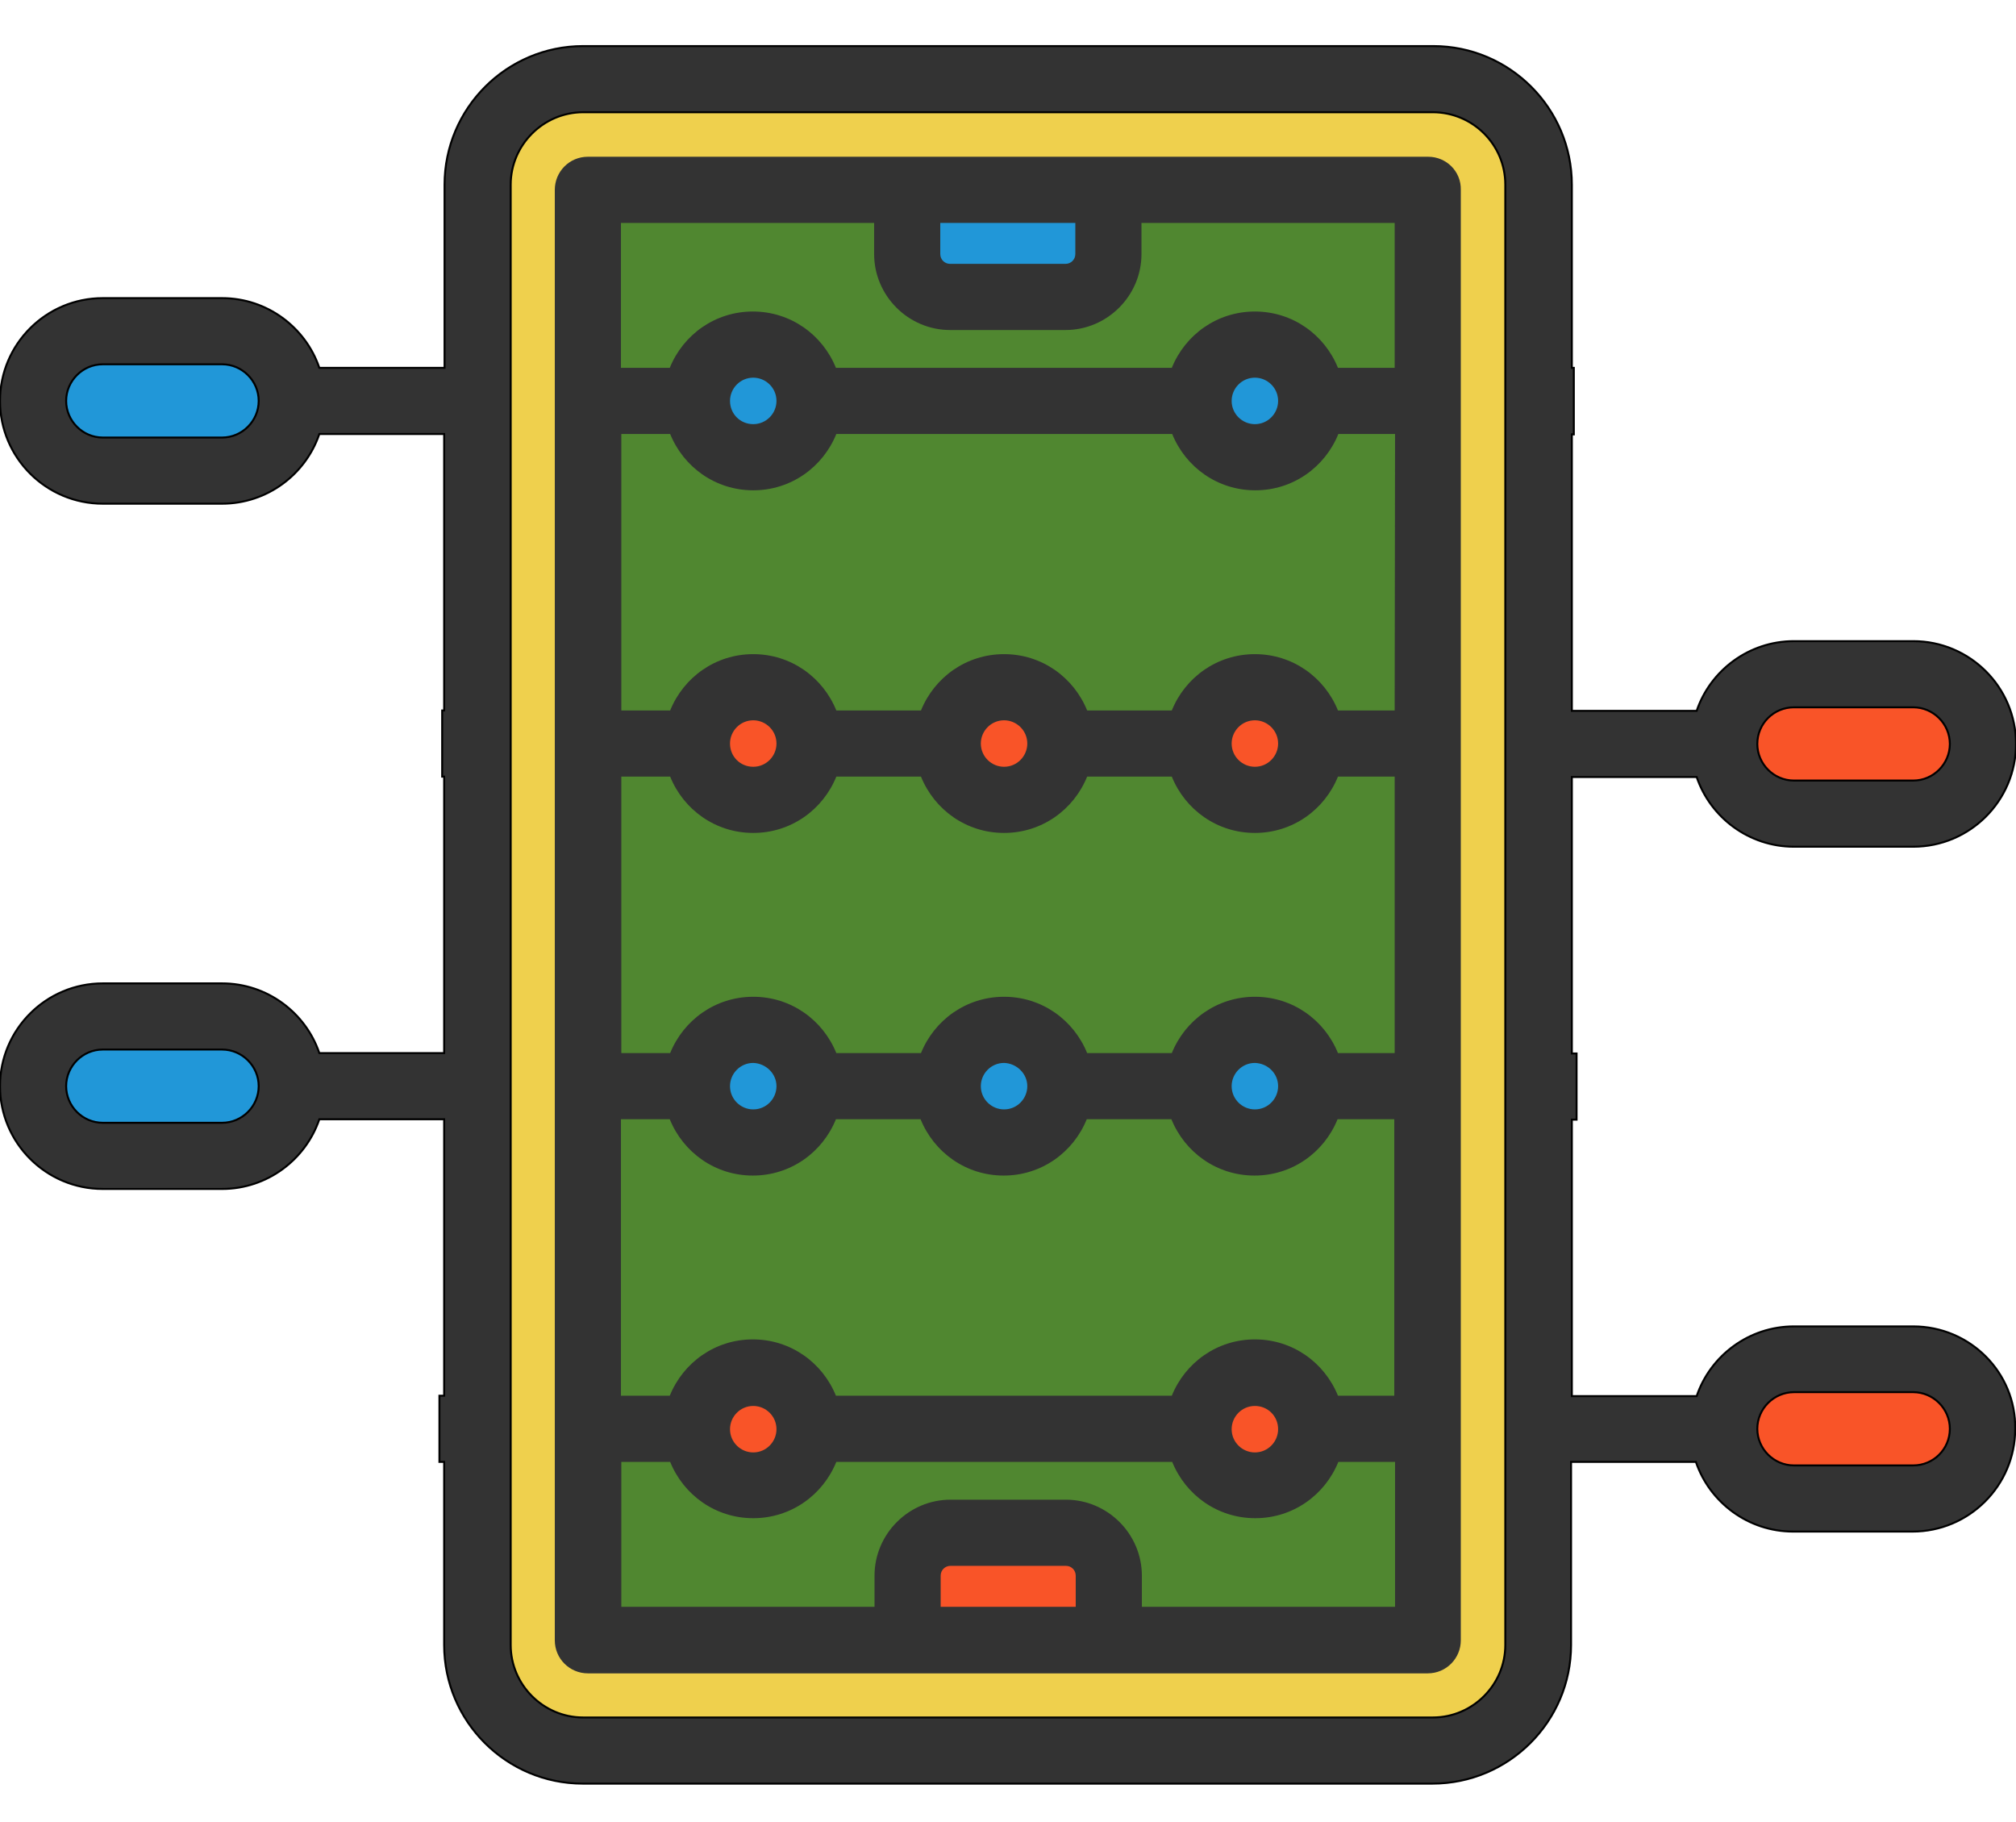
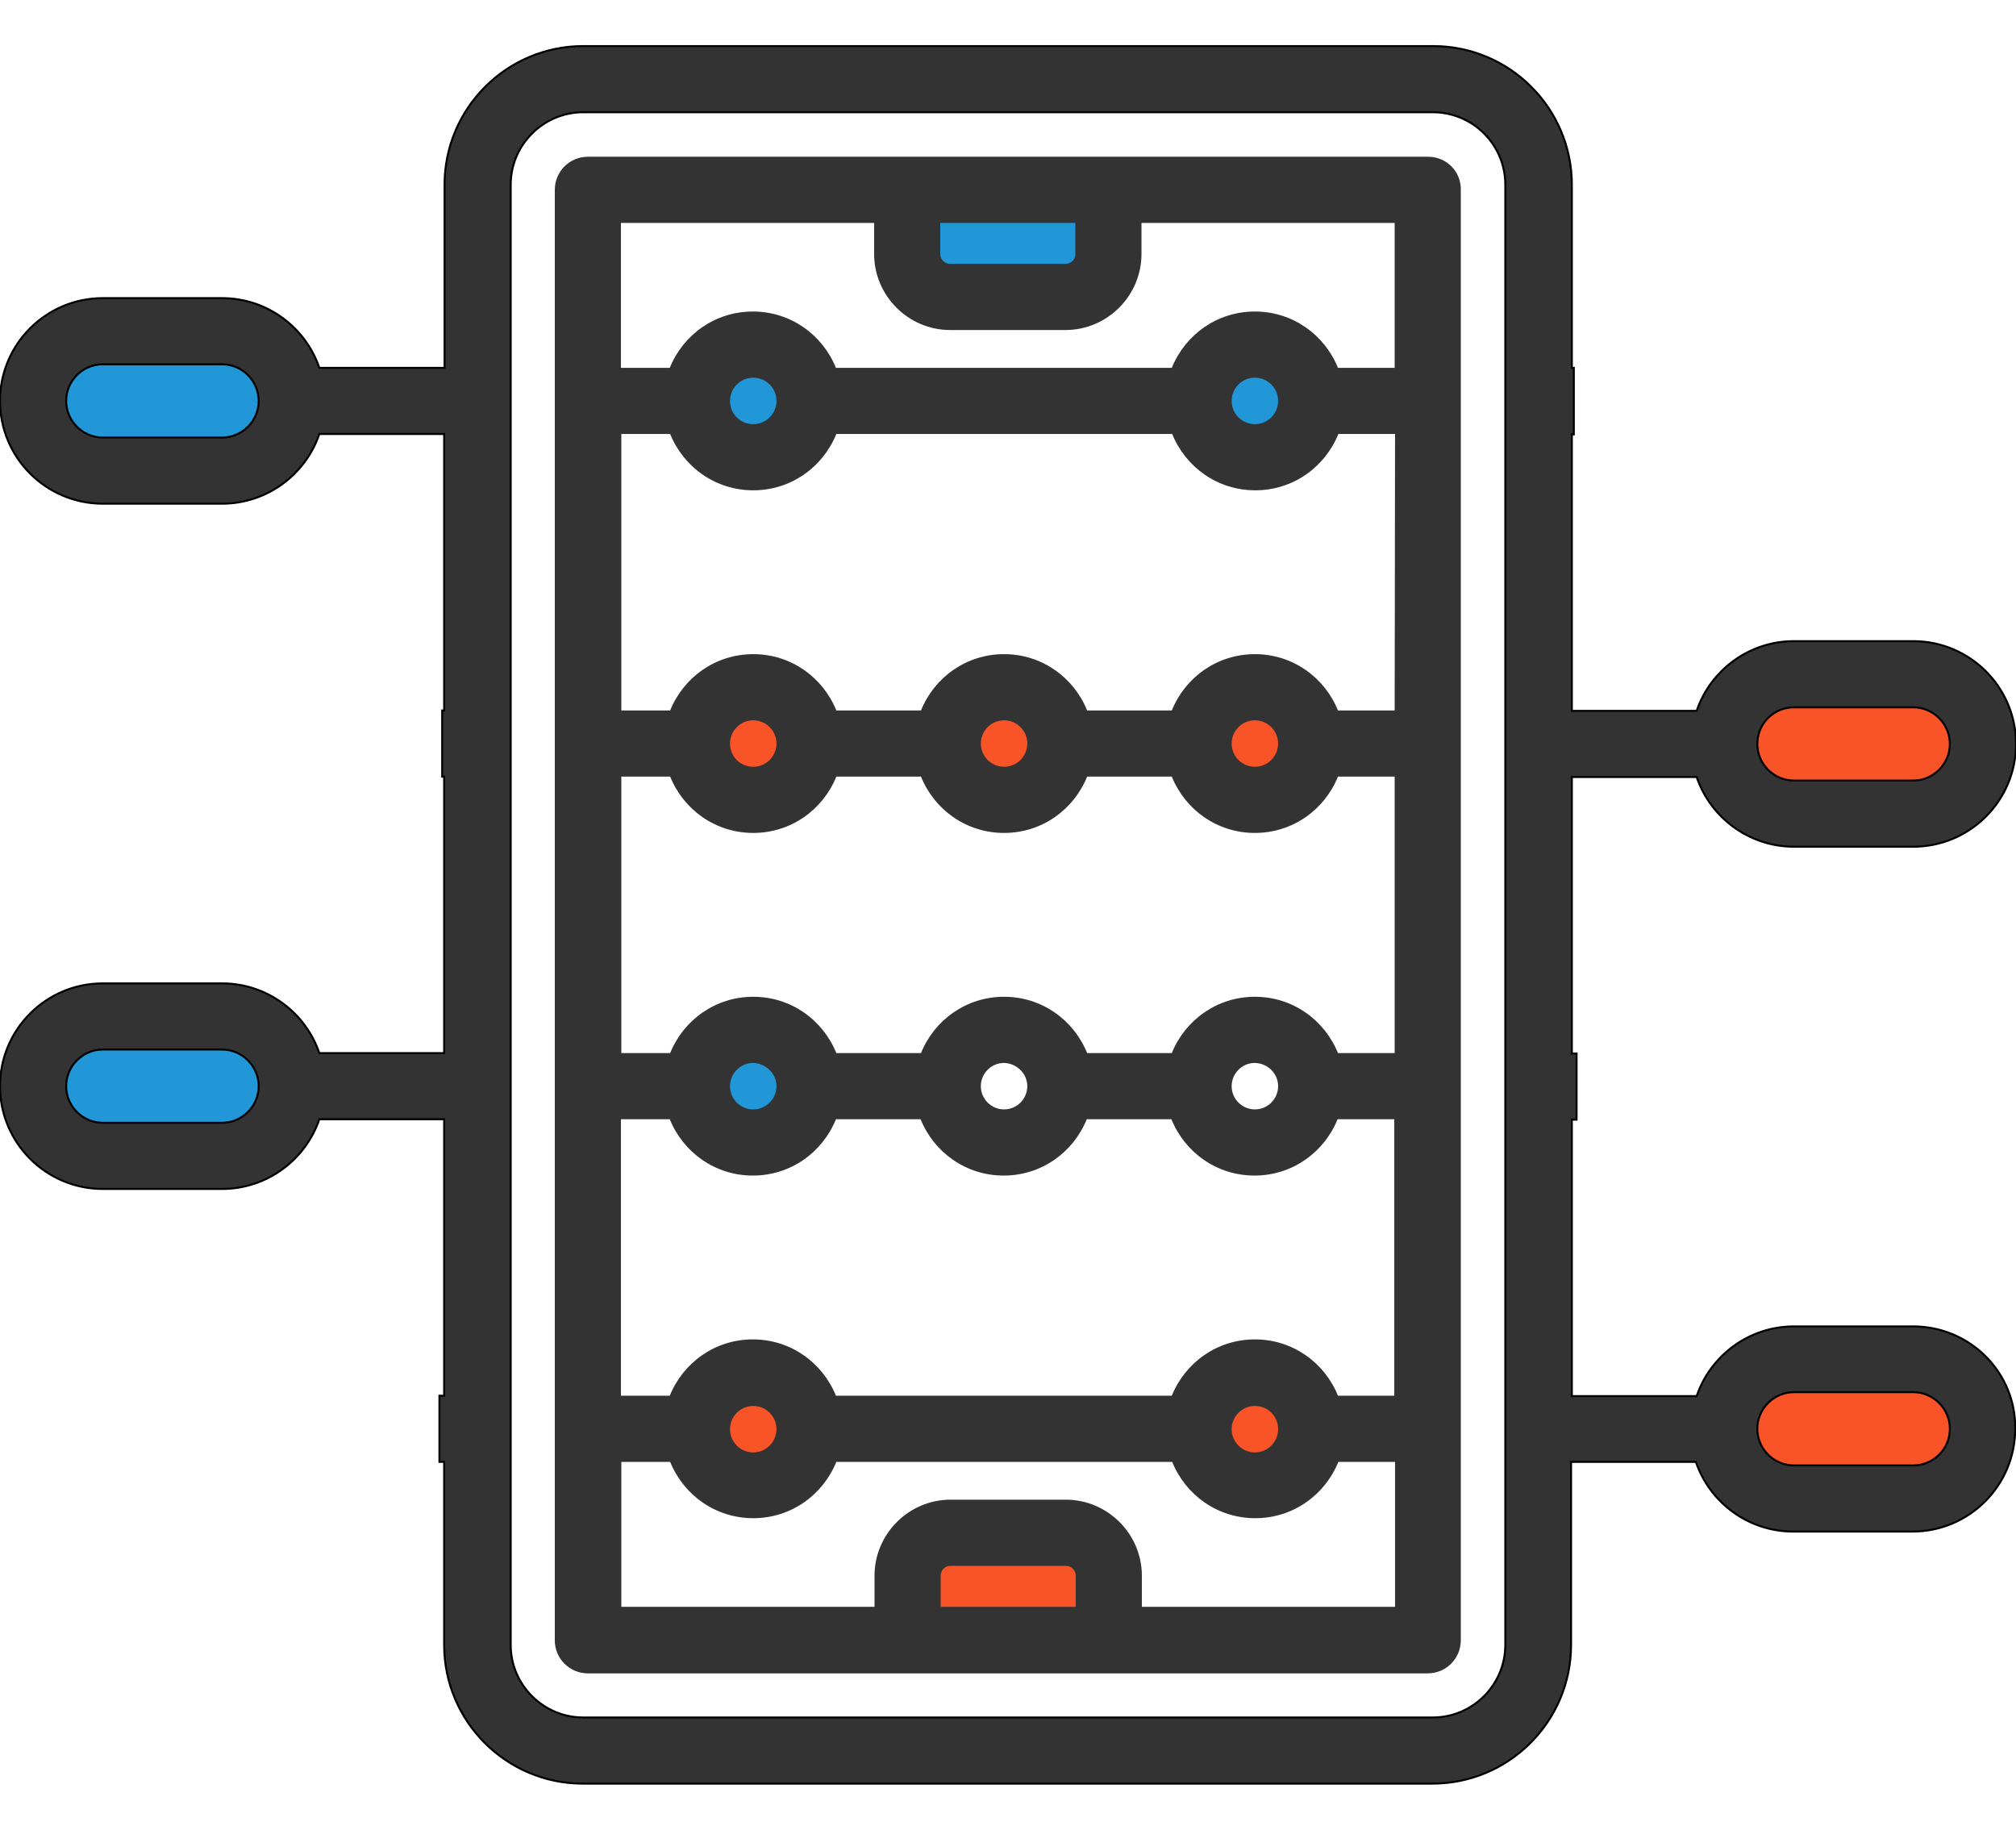
<svg xmlns="http://www.w3.org/2000/svg" role="presentation" version="1.1" id="Layer_1" x="0px" y="0px" viewBox="0 0 512 462.7" style="enable-background:new 0 0 512 462.7;" xml:space="preserve">
  <style type="text/css">
	.st0{fill:#EFD04D;}
	.st1{fill:#508730;}
	.st2{fill:#2197D8;}
	.st3{fill:#F95428;}
	.st4{fill:#333333;}
	.st5{fill:#333333;stroke:#000000;stroke-width:0.5;stroke-miterlimit:10;}
</style>
-   <path class="st0" d="M363.9,444.5H148.1c-14.8,0-26.8-12-26.8-26.8V46.9c0-14.8,12-26.8,26.8-26.8h215.8c14.8,0,26.8,12,26.8,26.8  v370.8C390.7,432.5,378.7,444.5,363.9,444.5z" />
-   <rect x="149.3" y="48.2" class="st1" width="213.3" height="368.3" />
  <g>
    <circle class="st2" cx="191.3" cy="101.8" r="14.3" />
    <circle class="st2" cx="318.7" cy="101.8" r="14.3" />
    <circle class="st2" cx="191.3" cy="275.8" r="14.3" />
-     <circle class="st2" cx="255" cy="275.8" r="14.3" />
-     <circle class="st2" cx="318.7" cy="275.8" r="14.3" />
  </g>
  <g>
    <circle class="st3" cx="191.3" cy="362.9" r="14.3" />
    <circle class="st3" cx="318.7" cy="362.9" r="14.3" />
    <circle class="st3" cx="191.3" cy="188.8" r="14.3" />
    <circle class="st3" cx="255" cy="188.8" r="14.3" />
    <circle class="st3" cx="318.7" cy="188.8" r="14.3" />
  </g>
  <g>
    <path class="st2" d="M56.4,84.1H26.1c-9.8,0-17.7,7.9-17.7,17.7l0,0c0,9.8,7.9,17.7,17.7,17.7h30.3c9.8,0,17.7-7.9,17.7-17.7l0,0   C74.1,92,66.2,84.1,56.4,84.1z" />
    <path class="st2" d="M56.4,258.2H26.1c-9.8,0-17.7,7.9-17.7,17.7l0,0c0,9.8,7.9,17.7,17.7,17.7h30.3c9.8,0,17.7-7.9,17.7-17.7l0,0   C74.1,266.1,66.2,258.2,56.4,258.2z" />
  </g>
  <path class="st3" d="M455.6,171.1h30.3c9.8,0,17.7,7.9,17.7,17.7l0,0c0,9.8-7.9,17.7-17.7,17.7h-30.3c-9.8,0-17.7-7.9-17.7-17.7l0,0  C437.9,179.1,445.8,171.1,455.6,171.1z" />
  <path class="st3" d="M455.6,345.2h30.3c9.8,0,17.7,7.9,17.7,17.7l0,0c0,9.8-7.9,17.7-17.7,17.7h-30.3c-9.8,0-17.7-7.9-17.7-17.7l0,0  C437.9,353.1,445.8,345.2,455.6,345.2z" />
  <path class="st2" d="M270.7,75.4h-29.3c-6,0-10.9-4.9-10.9-10.9V48.2h51.1v16.4C281.5,70.6,276.7,75.4,270.7,75.4z" />
  <path class="st3" d="M241.3,389.2h29.3c6,0,10.9,4.9,10.9,10.9v16.4h-51.1v-16.4C230.5,394.1,235.3,389.2,241.3,389.2z" />
  <g>
    <path class="st5" d="M485.9,336.8h-30.3c-11.4,0-21.2,7.4-24.7,17.7h-31.7v-70.2h1.2v-16.8h-1.2v-70.2h0v0h31.7   c3.5,10.3,13.3,17.7,24.7,17.7h30.3c14.4,0,26.1-11.7,26.1-26.1c0-14.4-11.7-26.1-26.1-26.1h-30.3c-11.4,0-21.2,7.4-24.7,17.7   h-31.7v-70.2h0.5V93.4h-0.5V46.9c0-19.4-15.8-35.2-35.2-35.2H148.1c-19.4,0-35.2,15.8-35.2,35.2v46.5H81.1   c-3.5-10.3-13.3-17.7-24.7-17.7H26.1C11.7,75.7,0,87.4,0,101.8s11.7,26.1,26.1,26.1h30.3c11.4,0,21.2-7.4,24.7-17.7h31.7v70.2h-0.5   v16.8h0.5v70.2H81.1c-3.5-10.3-13.3-17.7-24.7-17.7H26.1C11.7,249.7,0,261.4,0,275.8c0,14.4,11.7,26.1,26.1,26.1h30.3   c11.4,0,21.2-7.4,24.7-17.7h31.7v70.2h-1.2v16.8h1.2v46.5c0,19.4,15.8,35.2,35.2,35.2h215.8c19.4,0,35.2-15.8,35.2-35.2v-46.5h31.7   c3.5,10.3,13.3,17.7,24.7,17.7h30.3c14.4,0,26.1-11.7,26.1-26.1C512,348.5,500.3,336.8,485.9,336.8z M455.6,179.6h30.3   c5.1,0,9.3,4.2,9.3,9.3c0,5.1-4.2,9.3-9.3,9.3h-30.3c-5.1,0-9.3-4.2-9.3-9.3C446.3,183.7,450.5,179.6,455.6,179.6z M56.4,111.1   H26.1c-5.1,0-9.3-4.2-9.3-9.3c0-5.1,4.2-9.3,9.3-9.3h30.3c5.1,0,9.3,4.2,9.3,9.3C65.7,106.9,61.5,111.1,56.4,111.1z M56.4,285.1   H26.1c-5.1,0-9.3-4.2-9.3-9.3c0-5.1,4.2-9.3,9.3-9.3h30.3c5.1,0,9.3,4.2,9.3,9.3C65.7,280.9,61.5,285.1,56.4,285.1z M382.3,417.7   c0,10.1-8.3,18.4-18.4,18.4H148.1c-10.1,0-18.4-8.3-18.4-18.4V46.9c0-10.1,8.3-18.4,18.4-18.4h215.8c10.1,0,18.4,8.2,18.4,18.4   V417.7z M485.9,372.1h-30.3c-5.1,0-9.3-4.2-9.3-9.3c0-5.1,4.2-9.3,9.3-9.3h30.3c5.1,0,9.3,4.2,9.3,9.3   C495.2,368,491,372.1,485.9,372.1z" />
    <path class="st4" d="M362.7,39.8H149.3c-4.7,0-8.4,3.8-8.4,8.4v368.3c0,4.7,3.8,8.4,8.4,8.4h213.3c4.7,0,8.4-3.8,8.4-8.4V48.2   C371.1,43.5,367.3,39.8,362.7,39.8z M273.1,56.6v7.9c0,1.4-1.1,2.5-2.5,2.5h-29.3c-1.4,0-2.5-1.1-2.5-2.5v-7.9H273.1z M222,56.6   v7.9c0,10.6,8.7,19.3,19.3,19.3h29.3c10.6,0,19.3-8.7,19.3-19.3v-7.9h64.3v36.8h-14.4c-3.4-8.4-11.5-14.3-21.1-14.3   c-9.6,0-17.7,5.9-21.1,14.3h-85.3c-3.4-8.4-11.5-14.3-21.1-14.3c-9.6,0-17.7,5.9-21.1,14.3h-12.4V56.6H222z M339.8,354.4   c-3.4-8.4-11.5-14.3-21.1-14.3c-9.6,0-17.7,5.9-21.1,14.3h-85.3c-3.4-8.4-11.5-14.3-21.1-14.3s-17.7,5.9-21.1,14.3h-12.4v-70.2   h12.4c3.4,8.4,11.5,14.3,21.1,14.3c9.6,0,17.7-5.9,21.1-14.3h21.5c3.4,8.4,11.5,14.3,21.1,14.3c9.6,0,17.7-5.9,21.1-14.3h21.5   c3.4,8.4,11.5,14.3,21.1,14.3c9.6,0,17.7-5.9,21.1-14.3h14.4v70.2H339.8z M324.6,362.9c0,3.2-2.6,5.9-5.9,5.9   c-3.2,0-5.9-2.6-5.9-5.9c0-3.2,2.6-5.9,5.9-5.9C322,357,324.6,359.6,324.6,362.9z M197.2,362.9c0,3.2-2.6,5.9-5.9,5.9   c-3.2,0-5.9-2.6-5.9-5.9c0-3.2,2.6-5.9,5.9-5.9C194.5,357,197.2,359.6,197.2,362.9z M170.2,197.2c3.4,8.4,11.5,14.3,21.1,14.3   s17.7-5.9,21.1-14.3h21.5c3.4,8.4,11.5,14.3,21.1,14.3c9.6,0,17.7-5.9,21.1-14.3h21.5c3.4,8.4,11.5,14.3,21.1,14.3   c9.6,0,17.7-5.9,21.1-14.3h14.4v70.2h-14.4c-3.4-8.4-11.5-14.3-21.1-14.3c-9.6,0-17.7,5.9-21.1,14.3h-21.5   c-3.4-8.4-11.5-14.3-21.1-14.3s-17.7,5.9-21.1,14.3h-21.5c-3.4-8.4-11.5-14.3-21.1-14.3s-17.7,5.9-21.1,14.3h-12.4v-70.2H170.2z    M185.4,188.8c0-3.2,2.6-5.9,5.9-5.9c3.2,0,5.9,2.6,5.9,5.9c0,3.2-2.6,5.9-5.9,5.9C188,194.7,185.4,192.1,185.4,188.8z    M249.1,188.8c0-3.2,2.6-5.9,5.9-5.9c3.2,0,5.9,2.6,5.9,5.9c0,3.2-2.6,5.9-5.9,5.9C251.8,194.7,249.1,192.1,249.1,188.8z    M312.8,188.8c0-3.2,2.6-5.9,5.9-5.9c3.2,0,5.9,2.6,5.9,5.9c0,3.2-2.6,5.9-5.9,5.9C315.5,194.7,312.8,192.1,312.8,188.8z    M324.6,275.8c0,3.2-2.6,5.9-5.9,5.9c-3.2,0-5.9-2.6-5.9-5.9c0-3.2,2.6-5.9,5.9-5.9C322,270,324.6,272.6,324.6,275.8z M260.9,275.8   c0,3.2-2.6,5.9-5.9,5.9c-3.2,0-5.9-2.6-5.9-5.9c0-3.2,2.6-5.9,5.9-5.9C258.2,270,260.9,272.6,260.9,275.8z M197.2,275.8   c0,3.2-2.6,5.9-5.9,5.9c-3.2,0-5.9-2.6-5.9-5.9c0-3.2,2.6-5.9,5.9-5.9C194.5,270,197.2,272.6,197.2,275.8z M354.2,180.4h-14.4   c-3.4-8.4-11.5-14.3-21.1-14.3s-17.7,5.9-21.1,14.3h-21.5c-3.4-8.4-11.5-14.3-21.1-14.3c-9.6,0-17.7,5.9-21.1,14.3h-21.5   c-3.4-8.4-11.5-14.3-21.1-14.3s-17.7,5.9-21.1,14.3h-12.4v-70.2h12.4c3.4,8.4,11.5,14.3,21.1,14.3c9.6,0,17.7-5.9,21.1-14.3h85.3   c3.4,8.4,11.5,14.3,21.1,14.3c9.6,0,17.7-5.9,21.1-14.3h14.4L354.2,180.4L354.2,180.4L354.2,180.4z M185.4,101.8   c0-3.2,2.6-5.9,5.9-5.9c3.2,0,5.9,2.6,5.9,5.9c0,3.2-2.6,5.9-5.9,5.9C188,107.7,185.4,105.1,185.4,101.8z M312.8,101.8   c0-3.2,2.6-5.9,5.9-5.9c3.2,0,5.9,2.6,5.9,5.9c0,3.2-2.6,5.9-5.9,5.9C315.5,107.7,312.8,105.1,312.8,101.8z M238.9,408v-7.9   c0-1.4,1.1-2.5,2.5-2.5h29.3c1.4,0,2.5,1.1,2.5,2.5v7.9H238.9z M290,408v-7.9c0-10.6-8.7-19.3-19.3-19.3h-29.3   c-10.6,0-19.3,8.7-19.3,19.3v7.9h-64.3v-36.8h12.4c3.4,8.4,11.5,14.3,21.1,14.3c9.6,0,17.7-5.9,21.1-14.3h85.3   c3.4,8.4,11.5,14.3,21.1,14.3c9.6,0,17.7-5.9,21.1-14.3h14.4V408H290z" />
  </g>
</svg>